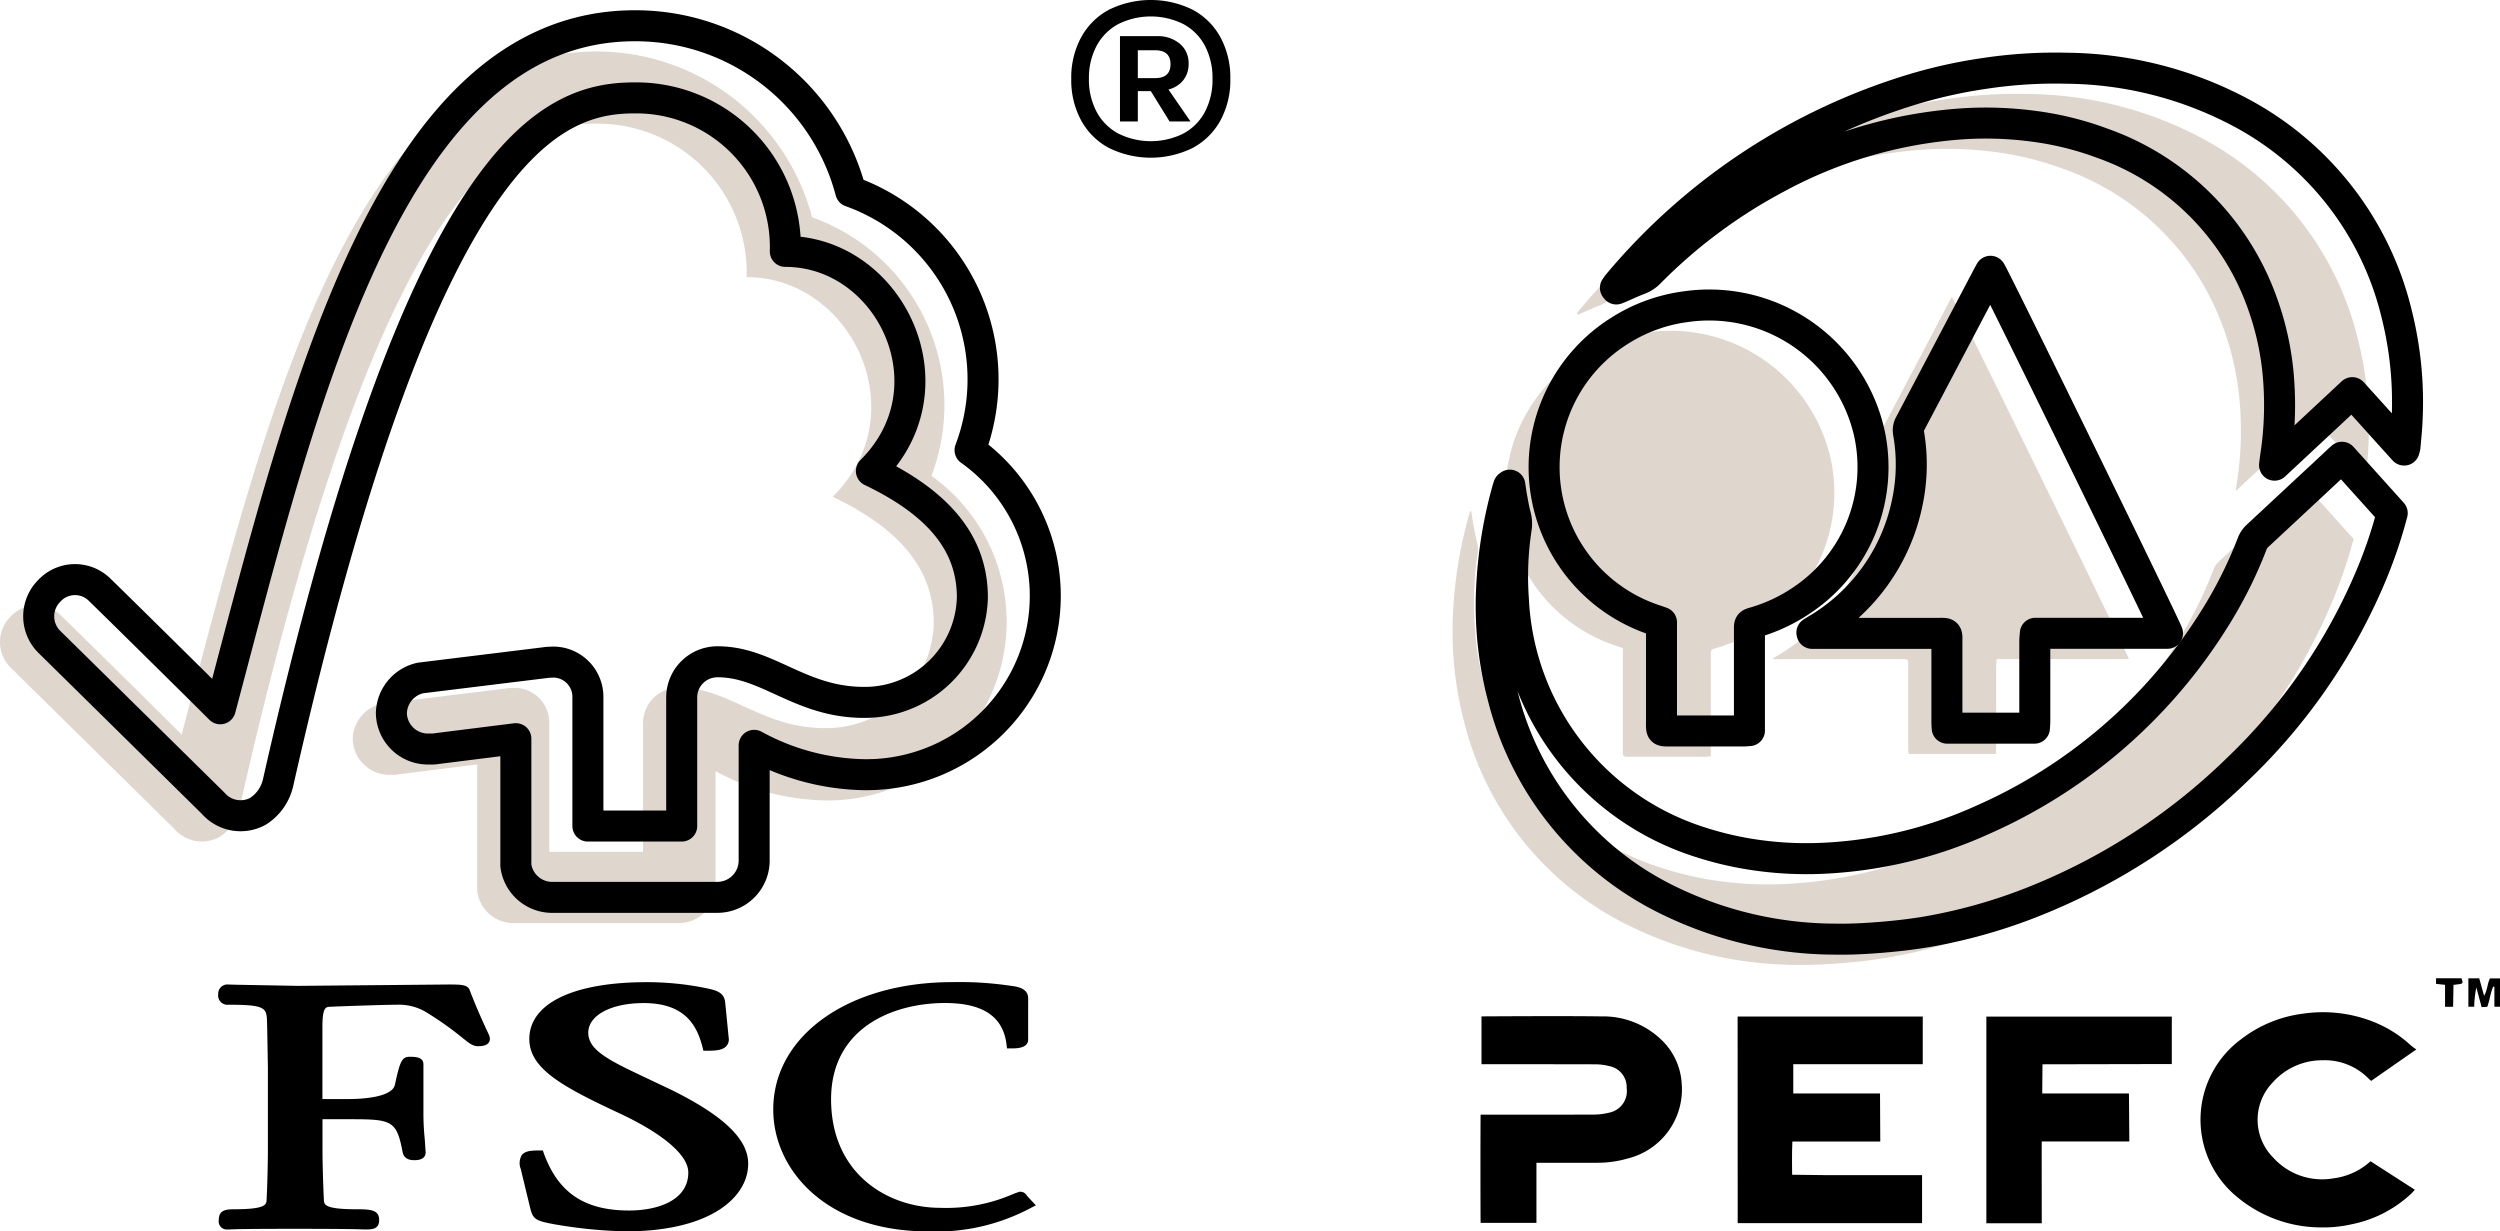
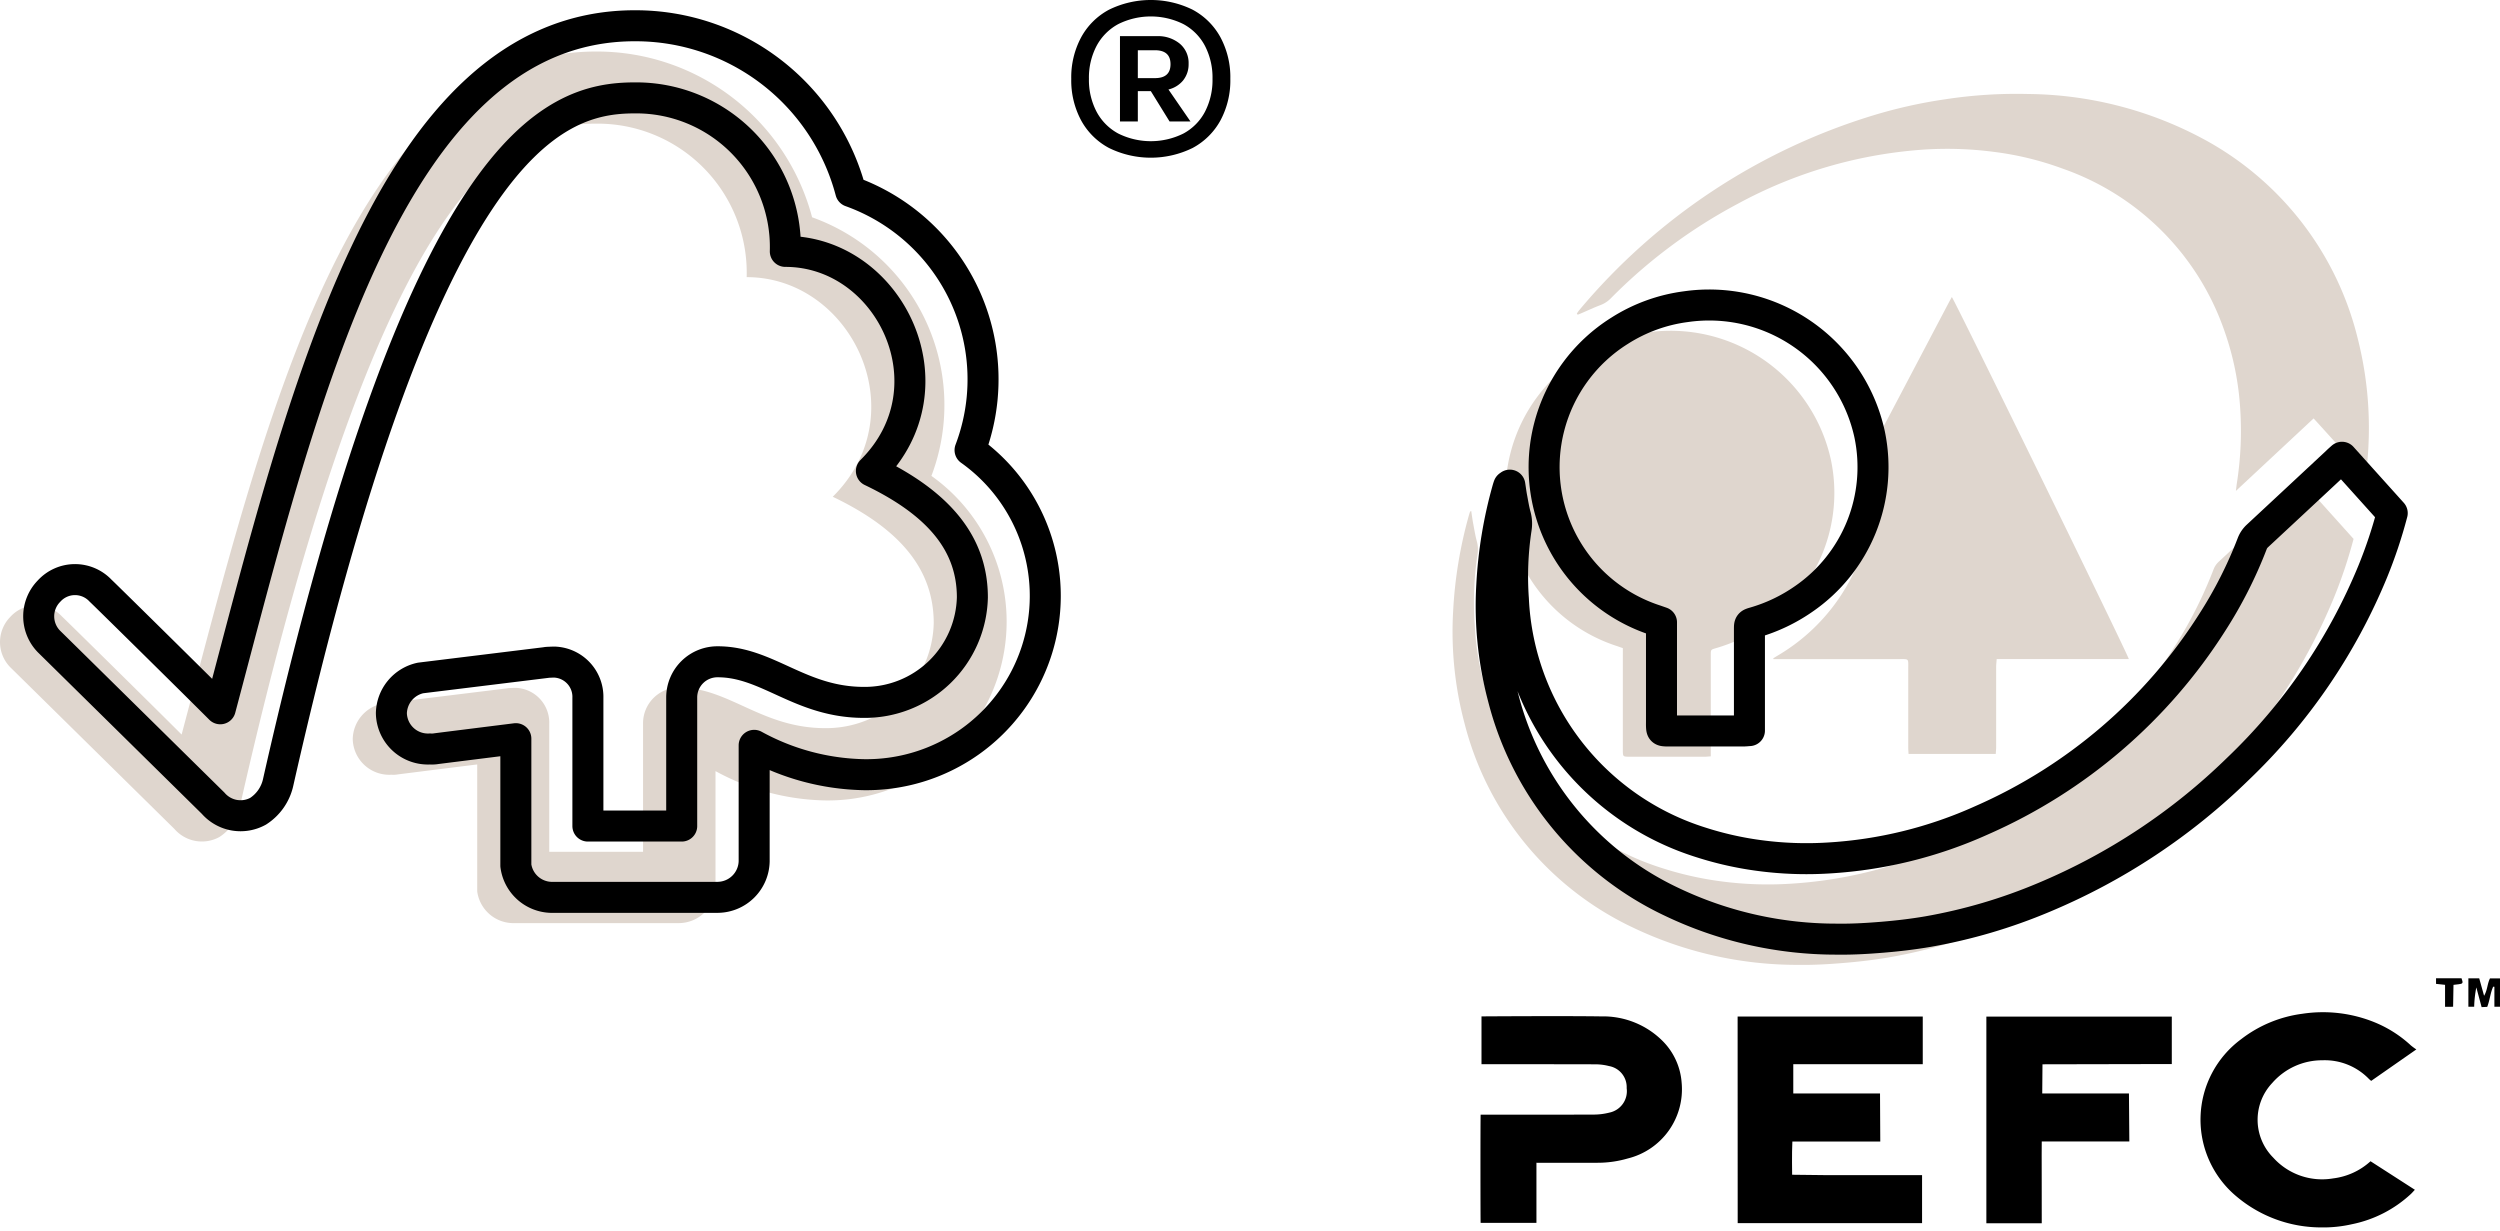
<svg xmlns="http://www.w3.org/2000/svg" id="Gruppe_26" data-name="Gruppe 26" width="194.087" height="95.599" viewBox="0 0 194.087 95.599">
  <defs>
    <clipPath id="clip-path">
      <rect id="Rechteck_109" data-name="Rechteck 109" width="194.087" height="95.599" transform="translate(0 0)" fill="none" />
    </clipPath>
  </defs>
  <g id="Gruppe_25" data-name="Gruppe 25" clip-path="url(#clip-path)">
    <path id="Pfad_73" data-name="Pfad 73" d="M134.9,78.918h14.373v3.7H139.221v2.274h6.734l.02,3.731h-6.825c-.047.882-.018,2.578-.018,2.578s1.7.021,2.532.029c.849.008,4.219,0,5.055,0h2.5v3.73l-14.314,0Z" />
    <path id="Pfad_74" data-name="Pfad 74" d="M119.281,90.274v4.662h-4.332c-.017-.146-.019-8.206,0-8.4.195,0,6.068.006,8.822-.006a4.94,4.94,0,0,0,1.173-.153,1.7,1.7,0,0,0,1.342-1.9,1.658,1.658,0,0,0-1.37-1.713,4.248,4.248,0,0,0-1.053-.136c-2.781-.011-8.847-.007-8.847-.007V78.908s6.314-.045,9.3,0A6.529,6.529,0,0,1,129.1,80.84a5.1,5.1,0,0,1,1.455,3.229,5.531,5.531,0,0,1-4.189,5.87,8.315,8.315,0,0,1-2.308.332c-1.425.01-4.776,0-4.776,0" />
    <path id="Pfad_75" data-name="Pfad 75" d="M184.088,83.917c-.086-.073-.129-.106-.167-.144a4.777,4.777,0,0,0-3.626-1.459,5.141,5.141,0,0,0-3.887,1.759,4.163,4.163,0,0,0,.075,5.8,5.105,5.105,0,0,0,4.653,1.611,5.248,5.248,0,0,0,2.9-1.331l3.442,2.215c-.125.131-.218.242-.323.339a9.475,9.475,0,0,1-4.545,2.331,9.992,9.992,0,0,1-2.443.252,10.191,10.191,0,0,1-6.532-2.4,7.76,7.76,0,0,1,.358-12.214,9.846,9.846,0,0,1,4.757-1.973,10.636,10.636,0,0,1,5.631.675,9.305,9.305,0,0,1,2.788,1.784,4.9,4.9,0,0,0,.422.31l-3.5,2.439" />
    <path id="Pfad_76" data-name="Pfad 76" d="M168.607,78.923v3.683l-10.039.021-.019,2.263h6.732l.03,3.729h-6.8c-.017.206.01,6.112,0,6.347-1.418,0-2.88,0-4.3,0V78.923Z" />
    <path id="Pfad_77" data-name="Pfad 77" d="M191.632,75.955h.842c.117.419.236.847.378,1.354.269-.459.244-.932.458-1.351h.777v2.2h-.435V76.609l-.093-.01c-.226.489-.258,1.042-.464,1.569l-.435.02-.411-1.529a8.753,8.753,0,0,0-.167,1.5h-.45Z" />
    <path id="Pfad_78" data-name="Pfad 78" d="M189.821,78.162V76.457l-.7-.075V75.95H191.1c.139.371.111.426-.224.462-.119.013-.237.028-.4.048-.01.574-.019,1.127-.029,1.7Z" />
-     <path id="Pfad_79" data-name="Pfad 79" d="M52.074,84.588l-1.886-.893c-2.806-1.329-4.518-2.126-4.518-3.521,0-1.348,1.769-2.3,4.3-2.3,3.285,0,4.149,1.819,4.564,3.4l.075.3h.3c.739,0,1.193-.058,1.474-.352a.775.775,0,0,0,.188-.66l-.269-2.711c-.074-.857-.75-.987-1.664-1.171a22.894,22.894,0,0,0-4.424-.43c-5.717,0-9.12,1.651-9.12,4.417,0,2.319,2.625,3.717,6.95,5.743,3.42,1.592,5.392,3.268,5.392,4.613,0,2.178-2.388,2.955-4.591,2.955-3.446,0-5.488-1.357-6.609-4.394l-.091-.267h-.284c-.612,0-1.093.028-1.357.363a1.24,1.24,0,0,0-.064,1.1c-.012-.009.751,3.121.751,3.121.2.762.481.885,1.714,1.121a36.583,36.583,0,0,0,5.666.574c6.585,0,9.515-2.641,9.515-5.257,0-1.9-1.913-3.734-6.019-5.754m27.609,8.19.042.041a.581.581,0,0,0-.583-.291l-.386.133a13,13,0,0,1-5.744,1.112c-4.087,0-8.484-2.635-8.484-8.431,0-5.514,4.765-7.47,8.842-7.47,2.929,0,4.492,1.034,4.774,3.176l.042.347h.367c.344,0,1.275,0,1.275-.683V77.491c0-.788-.915-.9-1.306-.954l-.387-.053a26.931,26.931,0,0,0-4.217-.236c-8.04,0-13.88,4.156-13.88,9.888,0,4.7,4.131,9.463,12.028,9.463a15.57,15.57,0,0,0,7.894-1.781l.464-.242ZM36.476,76.895c-.156-.464-.694-.464-1.689-.464l-4.535.042-7.116.064-4.746-.086-.722-.02a.709.709,0,0,0-.727.741.722.722,0,0,0,.789.83c2.864,0,2.968.233,3,1.315l.018.685.05,2.893v6.24c0,1.035-.033,2.68-.1,4.006-.019.377-.042.741-2.574.741-.706,0-1.138.136-1.138.832a.629.629,0,0,0,.687.735l.159,0c.305-.017,1.111-.05,5.068-.05,4.22,0,5.071.039,5.348.05l.161,0c.547,0,1.027-.055,1.027-.735,0-.777-.645-.832-1.716-.832-2.547,0-2.561-.364-2.577-.738-.058-1.218-.107-2.863-.107-4.009V86.891h2.125c3.263,0,3.633.085,4.1,2.574.132.538.567.605.933.605.771,0,.85-.414.85-.6l-.06-.921c-.048-.533-.112-1.2-.112-2.109v-3.82c0-.577-.693-.577-1.066-.577-.621,0-.761.391-1.153,2.2-.175.688-1.521,1.082-3.694,1.082H25.031V79.714c0-1.532.27-1.543.612-1.554,1.245-.055,4.274-.158,5.183-.158A4.118,4.118,0,0,1,33,78.529,25.618,25.618,0,0,1,35.936,80.6c.492.394.768.621,1.175.621.224,0,.921,0,.921-.588,0-.144-.059-.278-.29-.755-.261-.577-.706-1.523-1.266-2.979" />
    <path id="Pfad_80" data-name="Pfad 80" d="M92.592.755A5.311,5.311,0,0,1,94.752,2.9a6.56,6.56,0,0,1,.765,3.222,6.558,6.558,0,0,1-.765,3.222,5.311,5.311,0,0,1-2.16,2.142,7.359,7.359,0,0,1-6.5,0,5.3,5.3,0,0,1-2.16-2.142,6.558,6.558,0,0,1-.765-3.222A6.56,6.56,0,0,1,83.934,2.9,5.3,5.3,0,0,1,86.094.755a7.368,7.368,0,0,1,6.5,0m-.72,9.612a4.063,4.063,0,0,0,1.674-1.692,5.356,5.356,0,0,0,.585-2.556,5.356,5.356,0,0,0-.585-2.556,4.069,4.069,0,0,0-1.674-1.692,5.681,5.681,0,0,0-5.058,0,4.126,4.126,0,0,0-1.683,1.692,5.29,5.29,0,0,0-.594,2.556,5.29,5.29,0,0,0,.594,2.556,4.12,4.12,0,0,0,1.683,1.692,5.681,5.681,0,0,0,5.058,0m-.009-4.14a2.114,2.114,0,0,1-1.152.72l1.71,2.484H90.8L89.343,7.073H88.335V9.431H86.949V2.807h2.862a2.646,2.646,0,0,1,1.782.585,1.946,1.946,0,0,1,.684,1.557,1.992,1.992,0,0,1-.414,1.278m-3.528-.162h1.332q1.206,0,1.206-1.08T89.667,3.9H88.335Z" />
    <path id="Pfad_81" data-name="Pfad 81" d="M46.284,4C27.141,4,20.384,33.4,14.1,57.026c-2.275-2.275-9.27-9.169-9.281-9.158A2.724,2.724,0,0,0,.8,47.893a2.793,2.793,0,0,0,0,3.912c.055.05,9.48,9.338,12.746,12.556a2.82,2.82,0,0,0,3.489.619A3.584,3.584,0,0,0,18.6,62.716C29.776,13.279,39.764,9.6,46.258,9.6a11.58,11.58,0,0,1,11.71,11.916c8.136,0,13.228,10.553,6.682,17.05,5.425,2.594,7.84,5.784,7.84,9.813a8.353,8.353,0,0,1-8.412,8.151c-4.951,0-7.472-3.144-11.333-3.152a2.772,2.772,0,0,0-2.822,2.766v9.987H42.641V56.183A2.7,2.7,0,0,0,40.027,53.4c-.031,0-.634.017-.615.034l-9.766,1.2a2.865,2.865,0,0,0-2.261,2.733,2.836,2.836,0,0,0,3,2.779,2.069,2.069,0,0,0,.483-.022c-.02,0,6.18-.777,6.18-.777v9.852a2.839,2.839,0,0,0,2.716,2.466H52.728a2.858,2.858,0,0,0,2.821-2.8v-9a18.412,18.412,0,0,0,8.418,2.275A13.882,13.882,0,0,0,72.31,36.946a15.484,15.484,0,0,0-9.263-20.077A17.282,17.282,0,0,0,46.284,4" fill="#dfd6ce" />
    <path id="Pfad_82" data-name="Pfad 82" d="M178.819,37.5l3.9,4.337a36.886,36.886,0,0,1-1.515,4.539A44.7,44.7,0,0,1,170.732,61.7a48.145,48.145,0,0,1-15.053,9.967,41.692,41.692,0,0,1-9.028,2.659c-1.17.2-2.355.338-3.539.435s-2.353.166-3.527.146A29.615,29.615,0,0,1,126.8,72.024a24.1,24.1,0,0,1-13.1-15.86,27.7,27.7,0,0,1-.886-8.712,33.955,33.955,0,0,1,1.223-7.441c.026-.092.054-.184.087-.274.007-.02.038-.031.092-.073.057.363.1.707.167,1.049.082.443.156.891.274,1.325a2.311,2.311,0,0,1,.055.974,24.805,24.805,0,0,0-.221,5.492A20.794,20.794,0,0,0,129.054,67.4a25.89,25.89,0,0,0,4.472,1.011,27.589,27.589,0,0,0,5.41.2,33.656,33.656,0,0,0,11.921-2.935,40.453,40.453,0,0,0,17.888-15.351,33.638,33.638,0,0,0,3.1-6.109,1.559,1.559,0,0,1,.4-.6q3.1-2.881,6.2-5.774c.109-.1.222-.2.379-.337" fill="#dfd6ce" />
    <path id="Pfad_83" data-name="Pfad 83" d="M132.816,58.719c-.186.012-.32.029-.453.029q-2.938,0-5.878,0c-.041,0-.082,0-.123,0-.337-.014-.361-.038-.373-.39,0-.123,0-.247,0-.37V50.317l-.443-.155a12.494,12.494,0,0,1-2.8-22.489,12.6,12.6,0,0,1,5.128-1.863,12.744,12.744,0,0,1,14.277,9.932,12.424,12.424,0,0,1-5.141,12.77,13,13,0,0,1-3.8,1.81c-.392.115-.394.116-.394.531q0,3.658,0,7.318Z" fill="#dfd6ce" />
    <path id="Pfad_84" data-name="Pfad 84" d="M165.273,51.165h-10.26c-.017.24-.042.427-.042.613q0,3.1,0,6.209c0,.173-.019.347-.03.544H148.17c-.008-.159-.022-.317-.023-.475q0-3.084,0-6.167c0-.787.074-.719-.74-.719q-4.646,0-9.29,0h-.437c0-.02-.009-.04-.014-.06.1-.062.2-.127.3-.188A14.937,14.937,0,0,0,145.074,41a14.223,14.223,0,0,0,.087-5.432.972.972,0,0,1,.124-.659q2.442-4.633,4.879-9.27l1.167-2.217c.063-.12.132-.237.2-.361.221.245,13.624,27.648,13.742,28.108" fill="#dfd6ce" />
    <path id="Pfad_85" data-name="Pfad 85" d="M122.414,24.347c.069-.1.131-.2.208-.289a48.032,48.032,0,0,1,22.8-15.1,37.99,37.99,0,0,1,5.556-1.244,36.528,36.528,0,0,1,6.507-.416,29.3,29.3,0,0,1,13.4,3.4,24.084,24.084,0,0,1,12.173,15.648,28.122,28.122,0,0,1,.813,8.311c-.027.67-.1,1.339-.158,2.007a2.337,2.337,0,0,1-.069.276c-1.366-1.5-2.664-2.966-4.027-4.456l-6.034,5.629c.036-.288.055-.472.083-.654a26.209,26.209,0,0,0,.251-5.736,22.121,22.121,0,0,0-1.205-5.979,20.406,20.406,0,0,0-12.572-12.65,24.008,24.008,0,0,0-5.407-1.311,27.946,27.946,0,0,0-5.576-.156,35.3,35.3,0,0,0-14.255,4.2,40.664,40.664,0,0,0-9.85,7.336,2.2,2.2,0,0,1-.814.528c-.485.182-.956.406-1.433.611-.106.046-.214.088-.322.131l-.062-.087" fill="#dfd6ce" />
    <path id="Pfad_86" data-name="Pfad 86" d="M49.284,2C30.141,2,23.384,31.4,17.1,55.026c-2.275-2.275-9.27-9.169-9.281-9.158a2.724,2.724,0,0,0-4.015.025,2.793,2.793,0,0,0,0,3.912c.055.05,9.48,9.338,12.746,12.556a2.82,2.82,0,0,0,3.489.619A3.584,3.584,0,0,0,21.6,60.716C32.776,11.279,42.764,7.6,49.258,7.6a11.58,11.58,0,0,1,11.71,11.916c8.136,0,13.228,10.553,6.682,17.05,5.425,2.594,7.84,5.784,7.84,9.813a8.353,8.353,0,0,1-8.412,8.151c-4.951,0-7.472-3.144-11.333-3.152a2.771,2.771,0,0,0-2.821,2.766v9.987H45.641V54.183A2.7,2.7,0,0,0,43.027,51.4c-.03,0-.634.017-.615.034l-9.766,1.2a2.865,2.865,0,0,0-2.261,2.733,2.836,2.836,0,0,0,3,2.779,2.063,2.063,0,0,0,.483-.022c-.02,0,6.18-.777,6.18-.777v9.852a2.839,2.839,0,0,0,2.716,2.466H55.728a2.858,2.858,0,0,0,2.821-2.8v-9a18.412,18.412,0,0,0,8.418,2.275A13.882,13.882,0,0,0,75.31,34.946a15.484,15.484,0,0,0-9.263-20.077A17.282,17.282,0,0,0,49.284,2" fill="none" stroke="#000" stroke-linecap="round" stroke-linejoin="round" stroke-width="2.407" />
    <path id="Pfad_87" data-name="Pfad 87" d="M181.82,35.5l3.9,4.337a36.549,36.549,0,0,1-1.515,4.539A44.7,44.7,0,0,1,173.732,59.7,48.153,48.153,0,0,1,158.68,69.67a41.725,41.725,0,0,1-9.028,2.659c-1.171.2-2.356.338-3.539.435s-2.354.166-3.528.146A29.618,29.618,0,0,1,129.8,70.024a24.1,24.1,0,0,1-13.1-15.86,27.7,27.7,0,0,1-.886-8.712,33.955,33.955,0,0,1,1.223-7.441c.026-.092.054-.184.087-.274.007-.02.038-.031.092-.073.057.363.1.707.167,1.049.082.443.156.891.274,1.325a2.311,2.311,0,0,1,.055.974,24.805,24.805,0,0,0-.221,5.492A20.794,20.794,0,0,0,132.055,65.4a25.87,25.87,0,0,0,4.472,1.011,27.582,27.582,0,0,0,5.409.2,33.661,33.661,0,0,0,11.922-2.935,40.445,40.445,0,0,0,17.887-15.351,33.574,33.574,0,0,0,3.1-6.109,1.57,1.57,0,0,1,.4-.6q3.1-2.881,6.2-5.774C181.549,35.738,181.662,35.641,181.82,35.5Z" fill="none" stroke="#000" stroke-linecap="round" stroke-linejoin="round" stroke-width="2.407" />
    <path id="Pfad_88" data-name="Pfad 88" d="M135.817,56.719c-.186.012-.32.029-.453.029q-2.938,0-5.878,0c-.041,0-.082,0-.124,0-.336-.014-.36-.038-.372-.39-.005-.123,0-.247,0-.37V48.317l-.443-.155a12.494,12.494,0,0,1-2.8-22.489,12.6,12.6,0,0,1,5.128-1.863,12.744,12.744,0,0,1,14.277,9.932,12.424,12.424,0,0,1-5.141,12.77,13,13,0,0,1-3.8,1.81c-.392.115-.394.116-.394.531q0,3.658,0,7.318Z" fill="none" stroke="#000" stroke-linecap="round" stroke-linejoin="round" stroke-width="2.407" />
-     <path id="Pfad_89" data-name="Pfad 89" d="M168.273,49.165h-10.26c-.017.24-.042.427-.042.613q0,3.1,0,6.209c0,.173-.019.347-.03.544H151.17c-.008-.159-.022-.317-.023-.475q0-3.084,0-6.167c0-.787.074-.719-.74-.719q-4.646,0-9.29,0h-.437c0-.02-.009-.04-.014-.06.1-.062.2-.127.3-.188A14.937,14.937,0,0,0,148.074,39a14.223,14.223,0,0,0,.087-5.432.972.972,0,0,1,.124-.659q2.442-4.633,4.879-9.27l1.167-2.217c.063-.12.132-.237.2-.361C154.752,21.3,168.155,48.705,168.273,49.165Z" fill="none" stroke="#000" stroke-linecap="round" stroke-linejoin="round" stroke-width="2.407" />
-     <path id="Pfad_90" data-name="Pfad 90" d="M125.414,22.347c.069-.1.131-.2.208-.289a48.032,48.032,0,0,1,22.8-15.1,37.99,37.99,0,0,1,5.556-1.244,36.528,36.528,0,0,1,6.507-.416,29.3,29.3,0,0,1,13.4,3.4,24.084,24.084,0,0,1,12.173,15.648,28.122,28.122,0,0,1,.813,8.311c-.027.67-.1,1.339-.158,2.007a2.337,2.337,0,0,1-.069.276c-1.366-1.5-2.664-2.966-4.027-4.456l-6.034,5.629c.036-.288.055-.472.083-.654a26.209,26.209,0,0,0,.251-5.736,22.121,22.121,0,0,0-1.205-5.979,20.406,20.406,0,0,0-12.572-12.65,24.008,24.008,0,0,0-5.407-1.311,27.946,27.946,0,0,0-5.576-.156,35.3,35.3,0,0,0-14.255,4.2,40.664,40.664,0,0,0-9.85,7.336,2.2,2.2,0,0,1-.814.528c-.485.182-.956.406-1.433.611-.106.046-.214.088-.322.131Z" fill="none" stroke="#000" stroke-linecap="round" stroke-linejoin="round" stroke-width="2.407" />
  </g>
</svg>